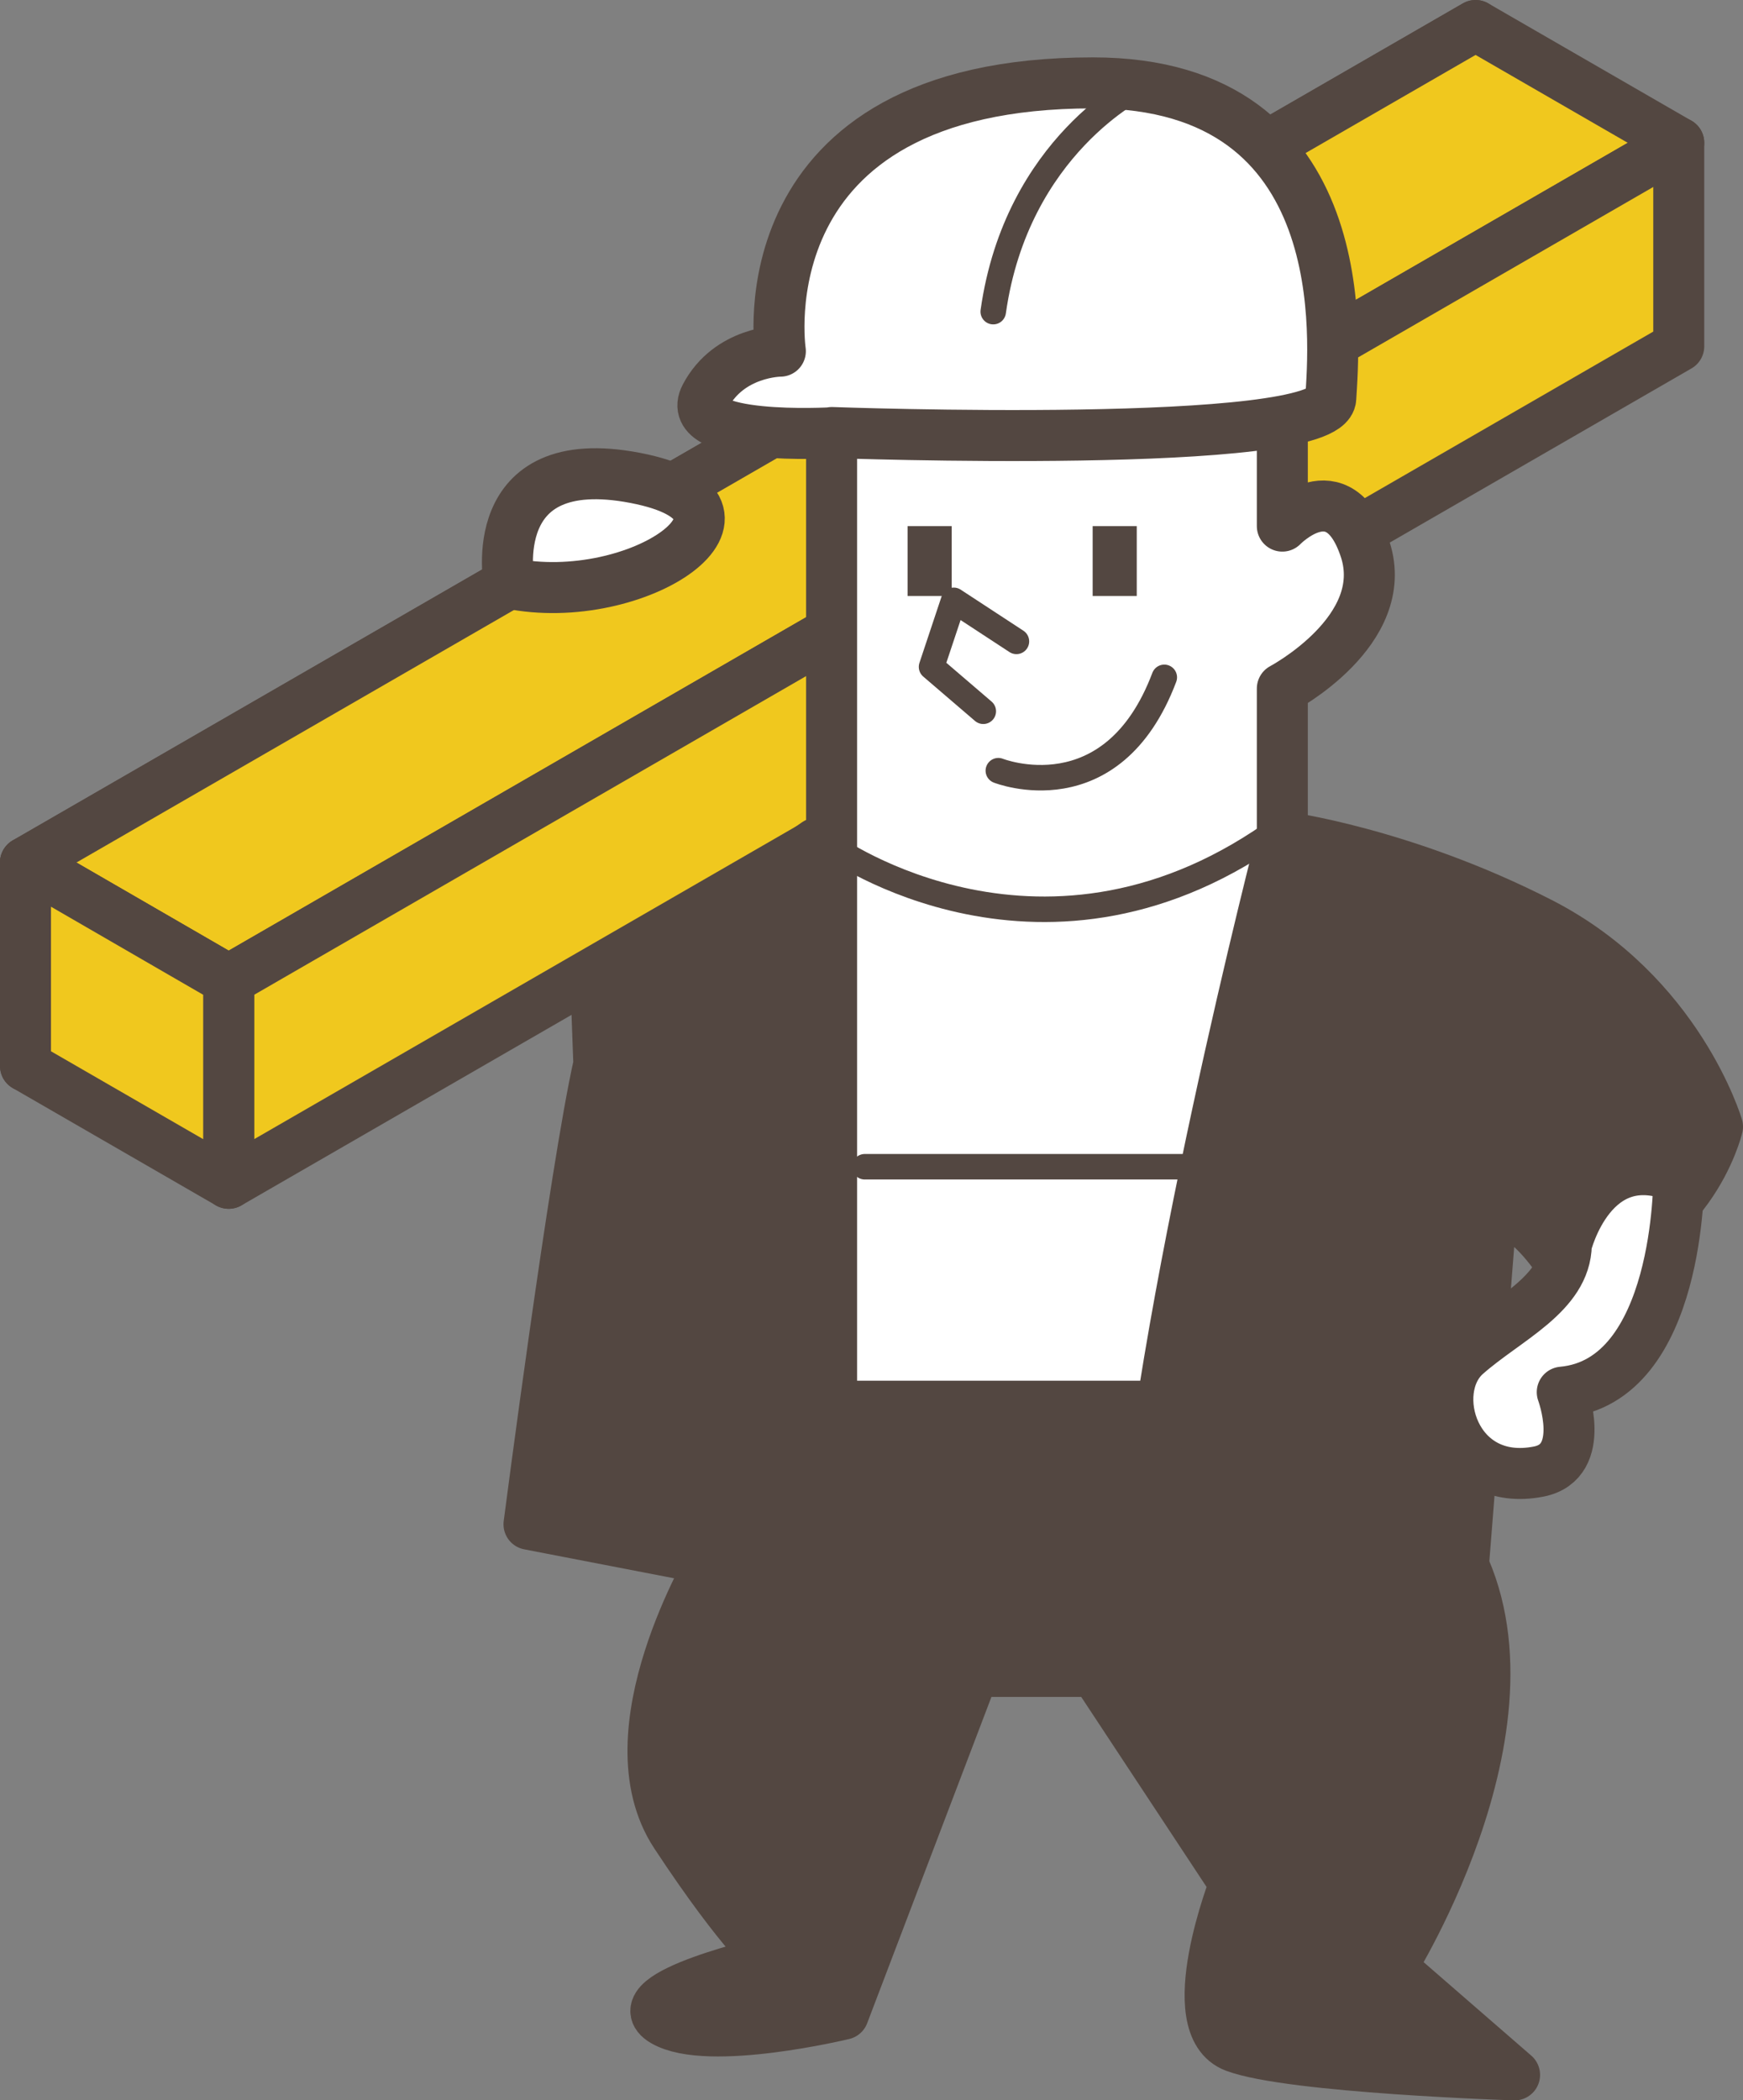
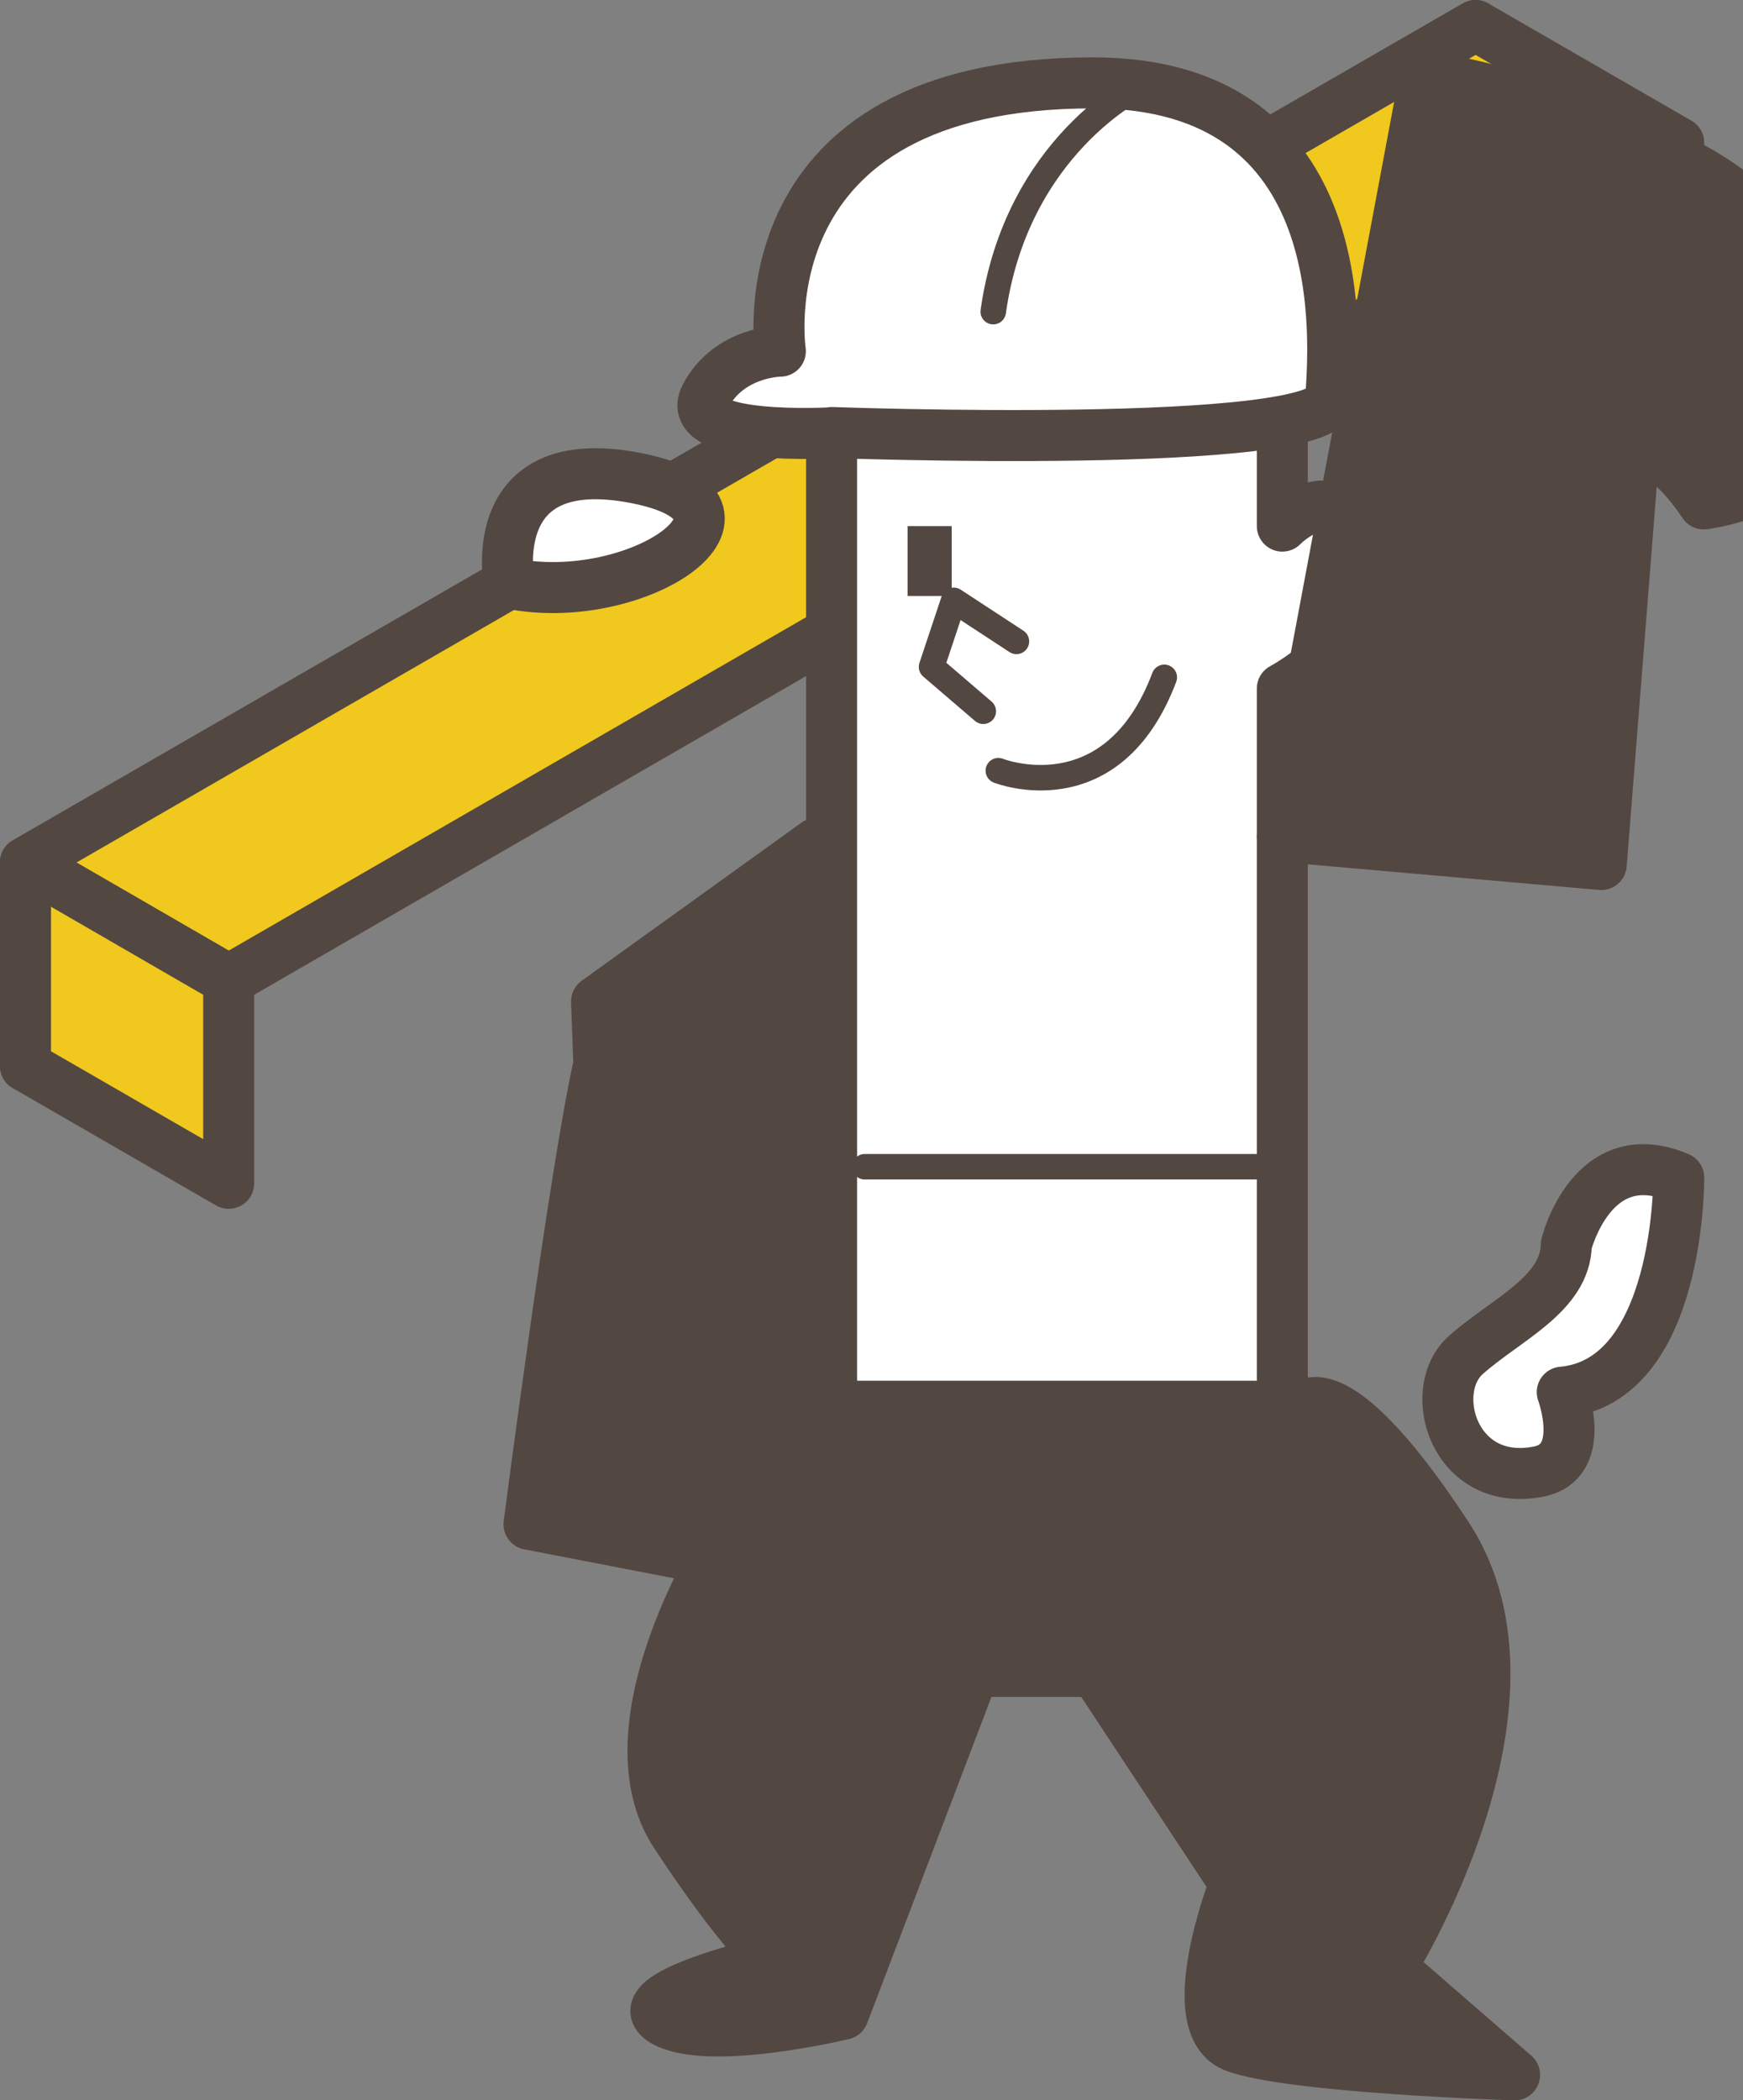
<svg xmlns="http://www.w3.org/2000/svg" id="_レイヤー_2" width="68.37" height="82.35" viewBox="0 0 68.37 82.35">
  <rect x="0" y="0" width="68.37" height="82.35" fill="#808080" stroke="none" />
  <defs>
    <style>.cls-1,.cls-2{fill:#534741;}.cls-2,.cls-3,.cls-4,.cls-5{stroke:#534741;stroke-linecap:round;stroke-linejoin:round;}.cls-2,.cls-3,.cls-5{stroke-width:2px;}.cls-3{fill:#f0c81e;}.cls-4{fill:none;}.cls-5{fill:#fff;}</style>
  </defs>
  <g id="_メニュー_フッタ">
    <g>
      <g>
        <g>
          <polygon class="cls-3" points="57.88 8.97 57.88 1 1 33.82 1 41.8 57.88 8.97" />
          <polygon class="cls-3" points="65.85 5.6 57.88 1 1 33.82 8.97 38.43 65.85 5.6" />
-           <polygon class="cls-3" points="65.85 13.58 65.85 5.6 8.97 38.43 8.97 46.4 65.85 13.58" />
        </g>
        <polygon class="cls-3" points="8.97 38.43 8.97 46.4 1 41.8 1 33.82 8.97 38.43" />
      </g>
      <path class="cls-2" d="m27.94,61.16c.05,0-4.09,6.75-1.44,10.77s3.84,4.94,3.84,4.94c0,0-6.04,1.37-4.3,2.38,1.74,1.01,7.04-.27,7.04-.27l5.12-13.44h4.75l5.49,8.32s-2.19,5.58,0,6.4,10.97,1.1,10.97,1.1l-4.85-4.21s6.53-10.33,2.21-16.92-5.6-5.09-5.6-5.09l-23.62-.58.38,6.6Z" />
      <path class="cls-5" d="m50.3,55.14h-17.68V11.61h17.68v9.02s2.2-2.28,3.25.91c1.04,3.19-3.25,5.46-3.25,5.46v28.13Z" />
      <polyline class="cls-4" points="39.87 25.15 37.41 23.54 36.54 26.15 38.57 27.89" />
      <path class="cls-5" d="m32.63,16.97s-5.89.34-4.96-1.43c.93-1.77,2.94-1.77,2.94-1.77,0,0-1.58-10.52,12.26-10.52,10.41,0,9.45,10.33,9.33,12.37-.12,2.05-19.57,1.34-19.57,1.34Z" />
      <path class="cls-4" d="m44.71,3.38s-4.83,2.32-5.75,8.84" />
-       <rect class="cls-1" x="42.86" y="20.63" width="1.73" height="2.74" />
      <rect class="cls-1" x="35.6" y="20.63" width="1.73" height="2.74" />
      <path class="cls-4" d="m39.16,30.22s4.46,1.77,6.51-3.66" />
-       <path class="cls-4" d="m32.63,33.19s8.41,6.04,17.68-.79" />
      <line class="cls-4" x1="33.92" y1="45.75" x2="50.3" y2="45.75" />
-       <path class="cls-2" d="m50.3,32.8s-4.93,19.02-5.59,29.81l12.51,1.1,1.28-16.18s1.02-.51,2.74,2.04c5.03-.73,6.13-5.39,6.13-5.39,0,0-1.53-5.21-6.94-7.99-5.41-2.77-10.13-3.38-10.13-3.38Z" />
+       <path class="cls-2" d="m50.3,32.8l12.51,1.1,1.28-16.18s1.02-.51,2.74,2.04c5.03-.73,6.13-5.39,6.13-5.39,0,0-1.53-5.21-6.94-7.99-5.41-2.77-10.13-3.38-10.13-3.38Z" />
      <path class="cls-5" d="m65.85,46.18s.06,7.99-4.57,8.41c0,0,1.01,2.72-.91,3.11-3.34.67-4.45-3.17-2.87-4.57s3.91-2.38,3.94-4.33c0,0,1-4.08,4.41-2.62Z" />
      <path class="cls-2" d="m32.02,33.07l-.24,28.83-11.03-2.13s1.8-13.88,2.74-18.04l-.09-2.46,8.62-6.2Z" />
      <path class="cls-5" d="m19.97,22.87s-1.02-5.28,4.95-4.13c5.96,1.15.08,5.17-4.95,4.13Z" />
    </g>
  </g>
</svg>